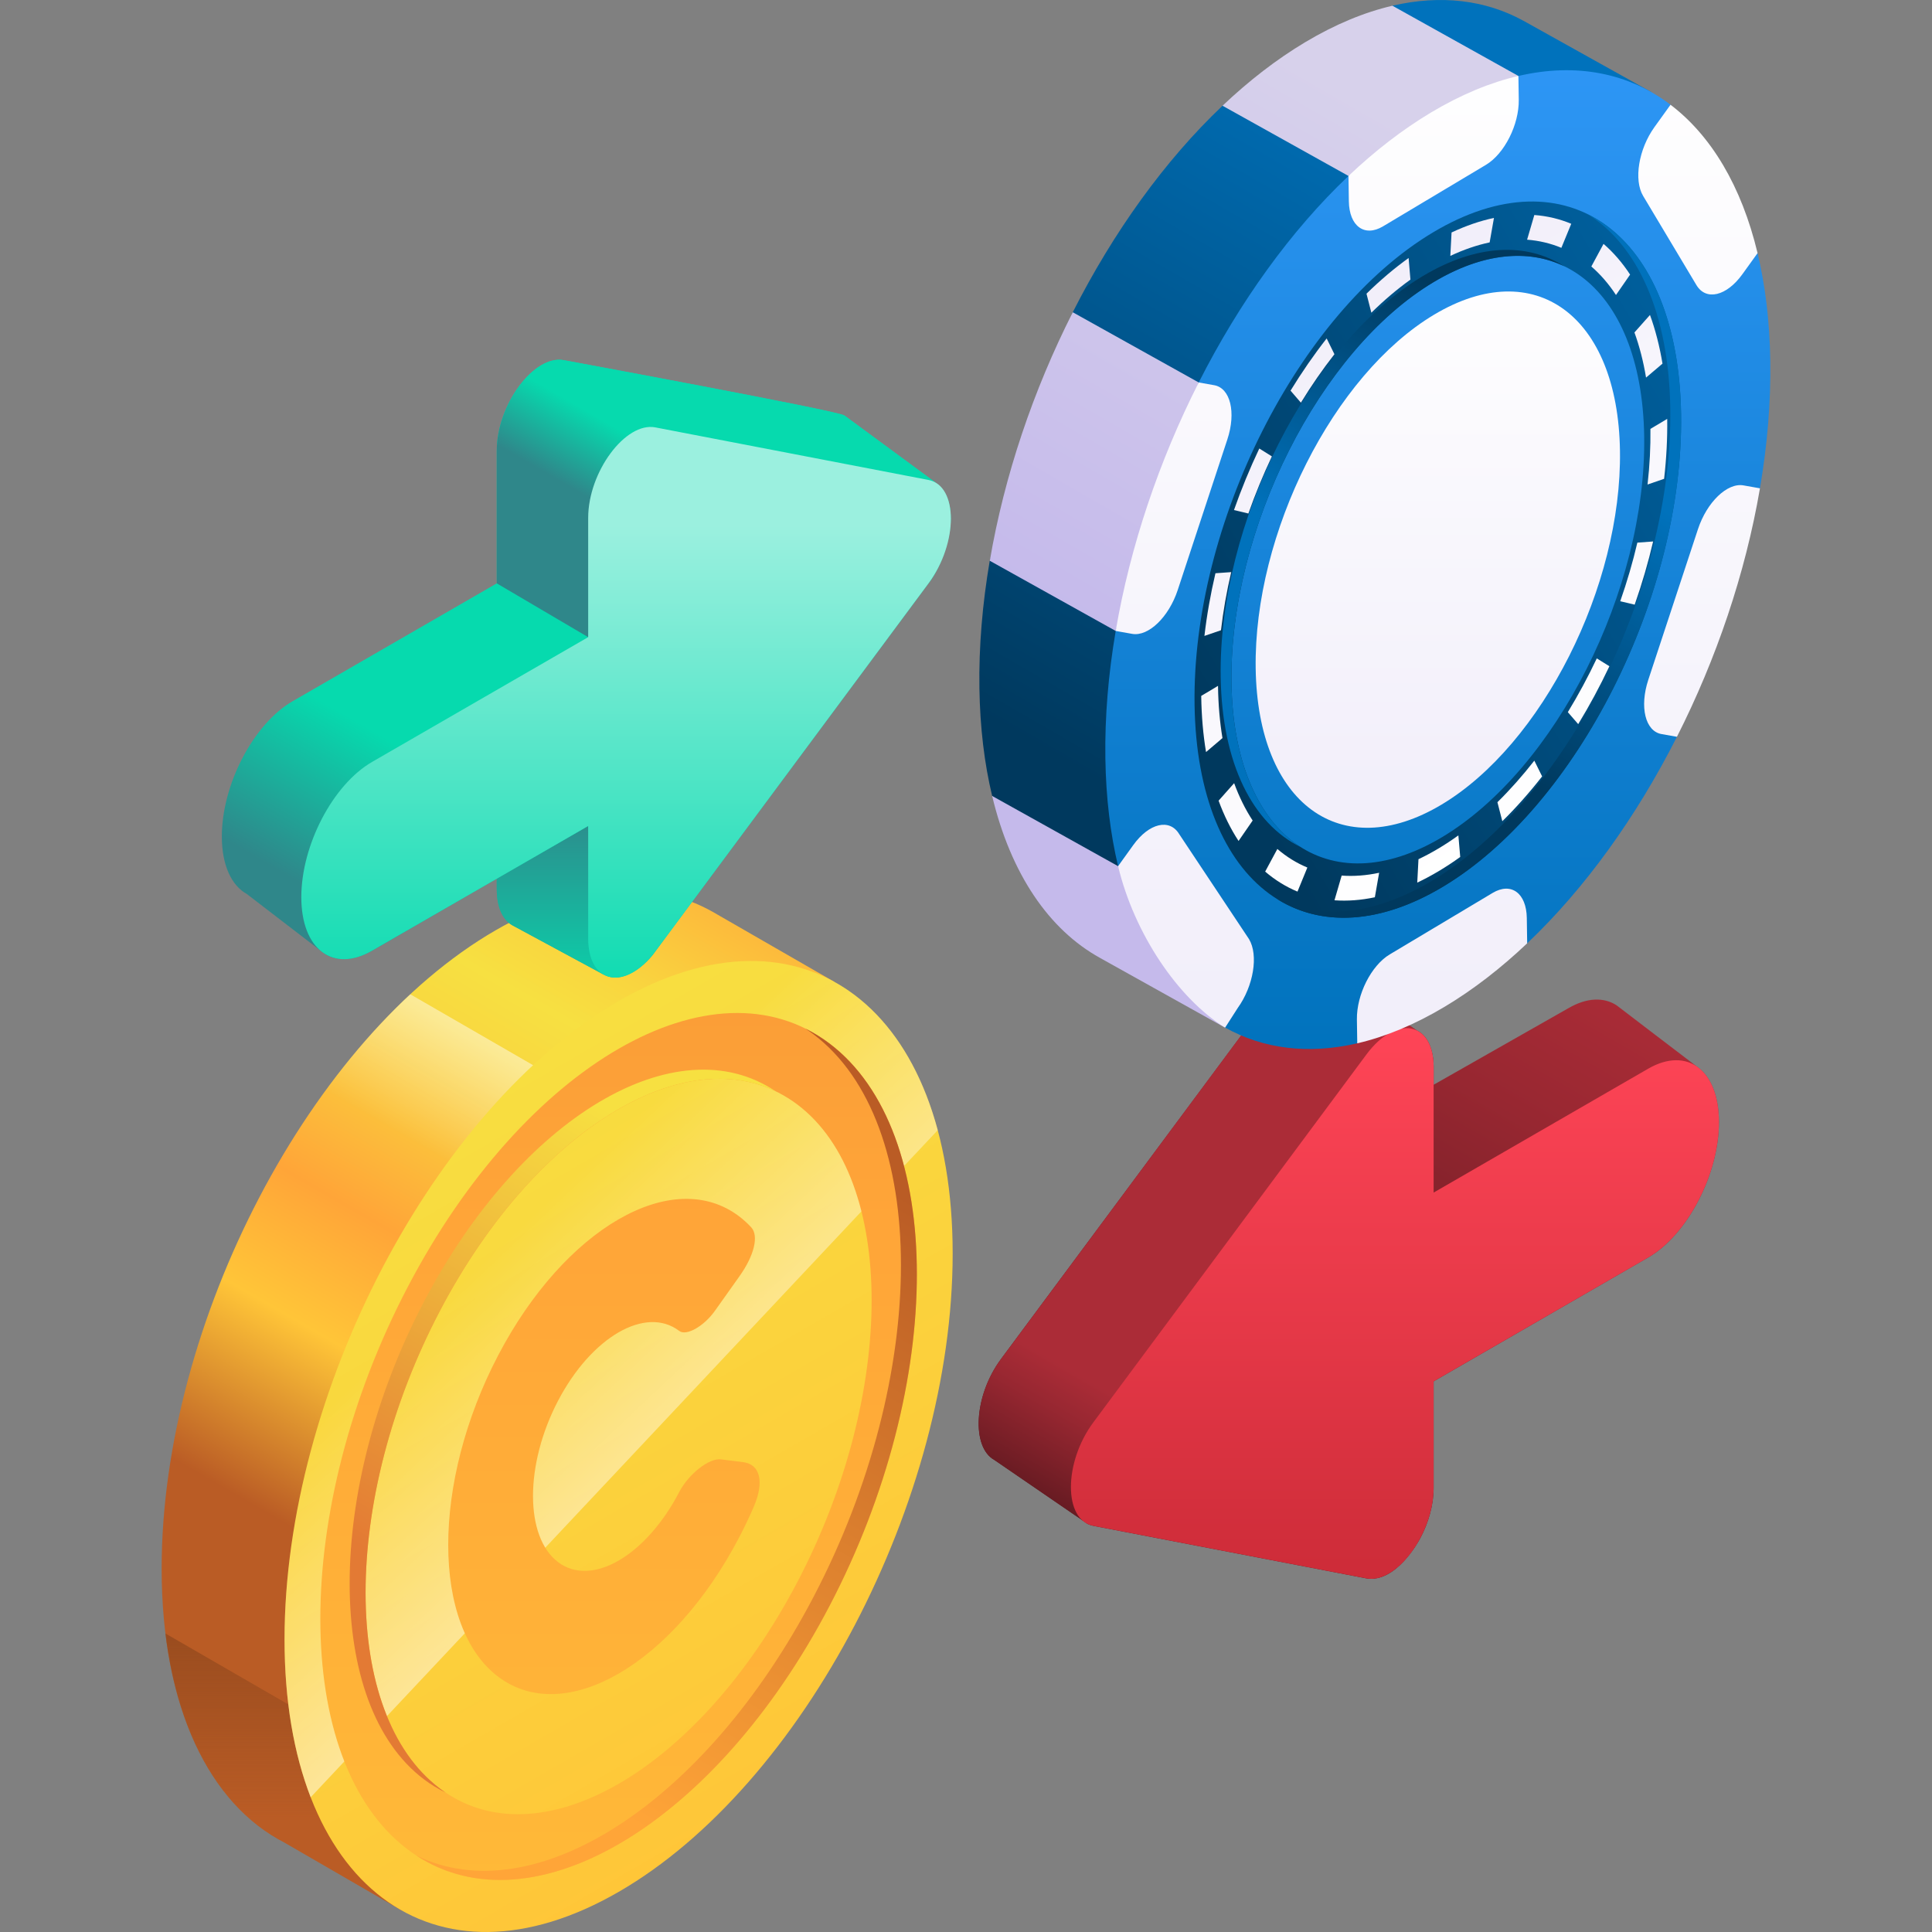
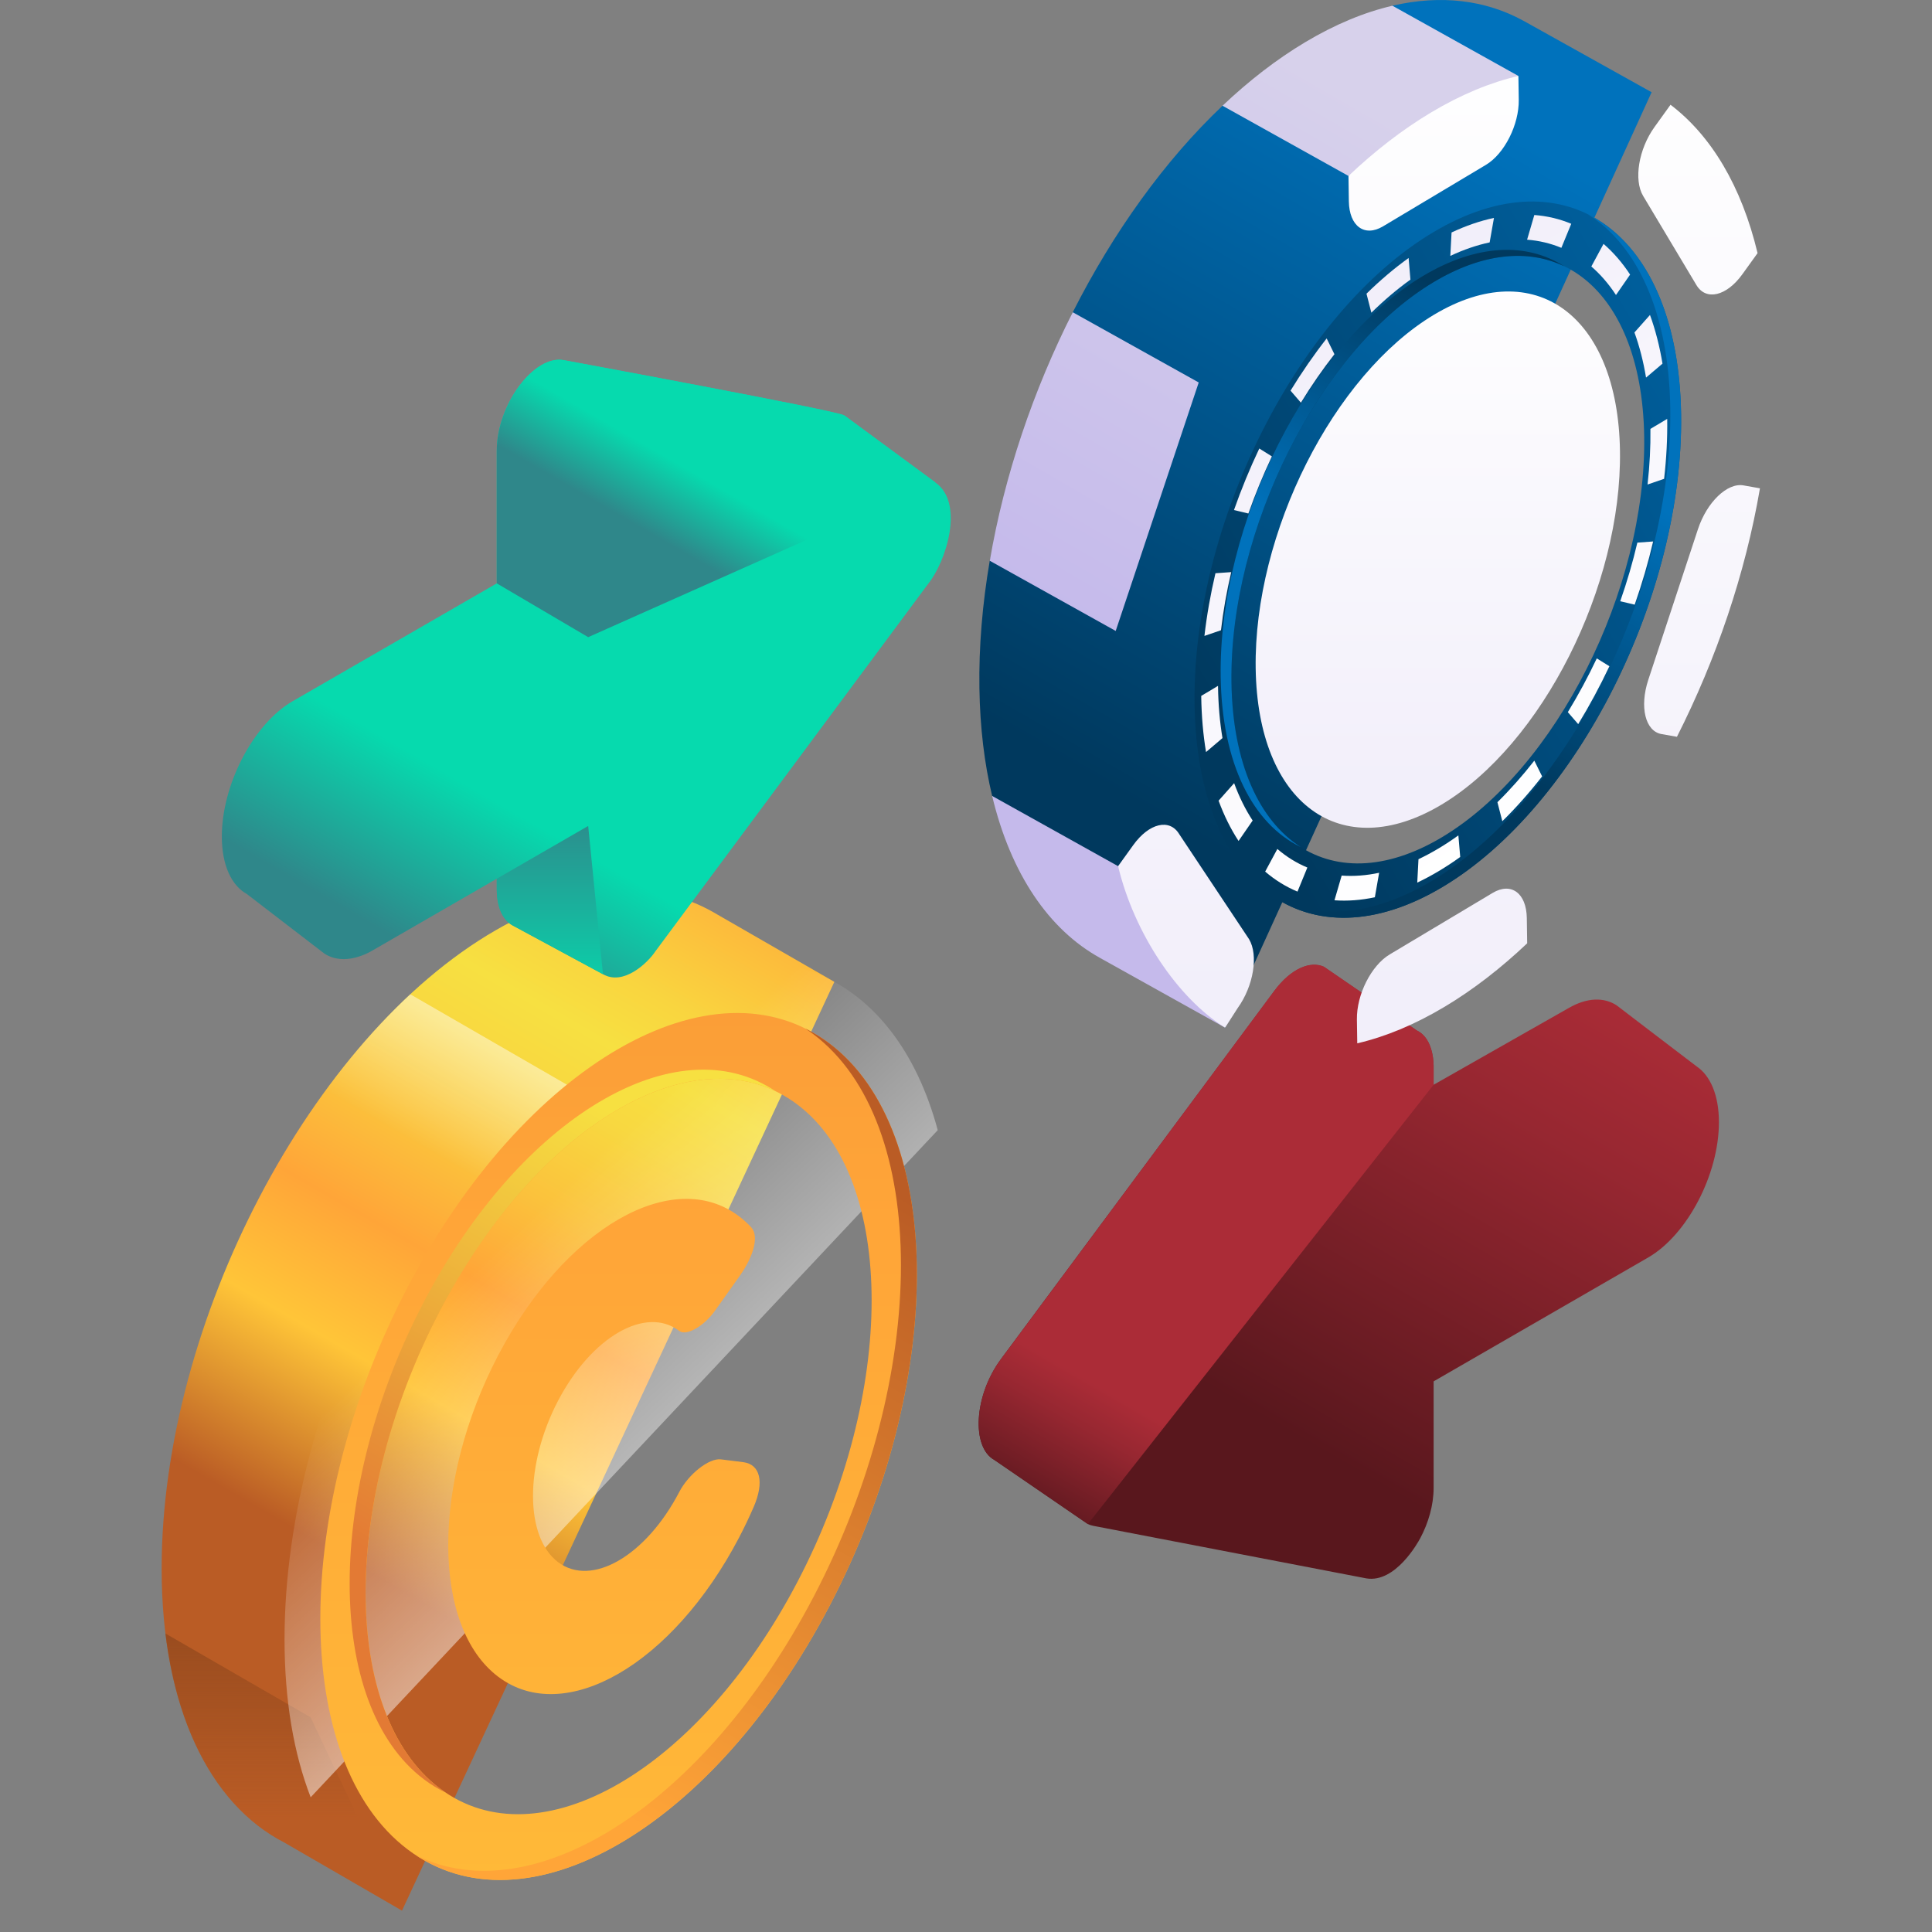
<svg xmlns="http://www.w3.org/2000/svg" width="140" height="140" viewBox="0 0 140 140" fill="none">
  <rect x="0" y="0" width="140" height="140" fill="#808080" stroke="none" />
  <path d="M122.943 77.274L122.943 77.273L122.934 77.267C122.854 77.214 117.143 72.848 117.143 72.848C116.229 72.255 115.01 72.274 113.67 73.047L103.886 78.606V77.348C103.886 77.251 103.942 75.282 102.676 74.677L95.936 70.054C94.953 69.615 93.555 70.163 92.331 71.814L72.54 98.475C70.552 101.152 70.392 104.881 72.055 105.794L78.831 110.439C78.954 110.497 79.085 110.541 79.226 110.568L99.017 114.377C101.13 114.722 102.769 111.743 102.916 111.467C103.505 110.361 103.886 109.067 103.886 107.818V100.099L119.43 91.125C122.263 89.489 124.56 85.1 124.56 81.323C124.56 79.358 123.938 77.947 122.943 77.274Z" fill="url(#paint0_linear_888_208)" />
  <path d="M103.886 77.348C103.886 77.251 103.942 75.282 102.677 74.678L95.936 70.054C94.954 69.615 93.556 70.164 92.331 71.814L72.54 98.475C70.553 101.152 70.392 104.881 72.055 105.794L78.832 110.44L103.886 78.606V77.348H103.886Z" fill="url(#paint1_linear_888_208)" />
-   <path d="M119.43 77.444L103.886 86.419V77.348C103.886 74.017 101.181 73.496 99.017 76.411L79.226 103.072C77.062 105.987 77.062 110.152 79.226 110.568L99.017 114.377C101.181 114.793 103.886 111.149 103.886 107.818V100.099L119.43 91.125C122.263 89.49 124.56 85.101 124.56 81.323C124.56 77.545 122.263 75.808 119.43 77.444Z" fill="url(#paint2_linear_888_208)" />
  <path d="M60.46 71.149L51.599 66.049C47.374 63.694 41.903 63.954 35.921 67.408C22.551 75.127 11.713 95.835 11.713 113.661C11.713 123.751 15.187 130.751 20.625 133.53L29.13 138.453L60.46 71.149Z" fill="url(#paint3_linear_888_208)" />
  <path d="M34.135 89.586L42.601 79.48L29.73 72.049C26.676 74.886 23.859 78.361 21.403 82.236L34.135 89.586Z" fill="url(#paint4_linear_888_208)" />
  <path d="M11.988 118.368C12.907 125.931 16.079 131.207 20.625 133.53L29.13 138.453L22.506 124.441L11.988 118.368Z" fill="url(#paint5_linear_888_208)" />
-   <path d="M69.034 90.841C69.034 73.015 58.196 64.822 44.826 72.541C31.457 80.26 20.618 100.968 20.618 118.794C20.618 136.62 31.456 144.814 44.826 137.095C58.196 129.376 69.034 108.668 69.034 90.841Z" fill="url(#paint6_linear_888_208)" />
  <path d="M44.826 72.541C31.457 80.26 20.618 100.968 20.618 118.794C20.618 123.24 21.293 127.087 22.512 130.237L67.952 81.896C64.893 70.508 55.696 66.265 44.826 72.541Z" fill="url(#paint7_linear_888_208)" />
  <path d="M53.556 111.417C53.94 110.683 54.293 109.942 54.616 109.197C55.4 107.388 55.089 106.109 53.856 105.954L52.24 105.751C51.385 105.643 49.898 106.817 49.225 108.107C49.221 108.116 49.216 108.124 49.212 108.133C46.789 112.761 42.862 115.029 40.44 113.197C38.018 111.366 38.018 106.13 40.44 101.502C42.862 96.874 46.789 94.606 49.212 96.438C49.215 96.44 49.218 96.443 49.222 96.445C49.727 96.831 51.002 96.119 51.806 94.986L53.595 92.467C54.658 90.969 55.002 89.546 54.432 88.932C54.16 88.64 53.869 88.374 53.556 88.137C48.734 84.492 40.917 89.005 36.096 98.218C31.275 107.43 31.274 117.853 36.096 121.498C40.917 125.143 48.735 120.629 53.556 111.417Z" fill="url(#paint8_linear_888_208)" />
  <path d="M60.109 116.371C68.55 100.244 68.55 81.997 60.109 75.616C51.669 69.235 37.984 77.136 29.543 93.264C21.102 109.391 21.102 127.638 29.543 134.019C37.984 140.4 51.669 132.499 60.109 116.371ZM31.862 129.589C24.701 124.176 24.701 108.697 31.862 95.017C39.022 81.336 50.631 74.634 57.791 80.046C64.951 85.459 64.951 100.938 57.791 114.619C50.63 128.3 39.022 135.002 31.862 129.589Z" fill="url(#paint9_linear_888_208)" />
  <path d="M32.292 129.894C32.147 129.797 32.003 129.696 31.862 129.589C24.701 124.176 24.701 108.697 31.862 95.017C38.515 82.304 49.009 75.619 56.206 79.08C49.019 74.241 37.726 80.945 30.708 94.355C23.547 108.036 23.547 123.514 30.708 128.927C31.214 129.31 31.744 129.63 32.292 129.894Z" fill="url(#paint10_linear_888_208)" />
  <path d="M60.109 75.616C59.543 75.188 58.952 74.826 58.342 74.525C58.549 74.661 58.754 74.802 58.955 74.955C67.396 81.336 67.396 99.582 58.955 115.71C51.081 130.755 38.644 138.639 30.157 134.449C38.635 140.016 51.87 132.114 60.109 116.371C68.55 100.244 68.55 81.997 60.109 75.616Z" fill="url(#paint11_linear_888_208)" />
  <path d="M67.781 34.964L67.782 34.962L61.212 30.124C61.209 30.122 61.172 30.102 61.172 30.102C60.785 29.778 40.867 26.101 40.867 26.101C38.703 25.685 35.998 29.328 35.998 32.66V42.273L21.205 50.813C18.372 52.449 16.075 56.838 16.075 60.616C16.075 62.71 16.782 64.176 17.894 64.788L17.894 64.789L23.492 69.09C24.98 70.077 26.796 68.989 26.965 68.891L35.998 63.676V64.419C35.998 65.754 36.433 66.636 37.092 67.028L37.091 67.028L37.107 67.038C37.114 67.042 37.122 67.046 37.129 67.051L43.694 70.594C45.189 71.458 46.954 69.755 47.491 68.936L67.282 42.275C68.517 40.74 69.937 36.48 67.781 34.964Z" fill="url(#paint12_linear_888_208)" />
  <path d="M35.998 63.676V64.419C35.998 65.754 36.432 66.636 37.091 67.028L37.091 67.029L37.107 67.038C37.114 67.042 37.121 67.046 37.129 67.051L43.694 70.595L42.622 59.852L35.998 63.676Z" fill="url(#paint13_linear_888_208)" />
  <path d="M67.781 34.964L67.779 34.959L61.212 30.124C61.209 30.122 61.171 30.102 61.171 30.102C60.785 29.778 40.866 26.101 40.866 26.101C38.703 25.685 35.998 29.328 35.998 32.66V42.273L42.622 46.171L67.781 34.964Z" fill="url(#paint14_linear_888_208)" />
-   <path d="M67.281 34.779L47.49 30.971C45.327 30.554 42.622 34.198 42.622 37.529V46.171L26.965 55.211C24.131 56.846 21.834 61.235 21.834 65.013C21.834 68.79 24.131 70.527 26.965 68.891L42.622 59.851V67.999C42.622 71.331 45.327 71.851 47.49 68.936L67.281 42.275C69.445 39.361 69.445 35.196 67.281 34.779Z" fill="url(#paint15_linear_888_208)" />
  <path d="M88.588 7.662L88.588 7.662C84.395 11.635 80.67 16.837 77.737 22.625L77.737 22.628L71.725 40.636L71.717 40.656C71.188 43.76 70.926 46.855 70.972 49.863C71.015 52.729 71.335 55.341 71.895 57.677L88.777 74.468L119.682 6.683L110.502 1.565C110.473 1.549 110.444 1.533 110.415 1.517L110.368 1.491L110.367 1.492C107.644 0.004 104.422 -0.402 100.9 0.415L88.588 7.662Z" fill="url(#paint16_linear_888_208)" />
  <path d="M71.894 57.677C73.25 63.339 76.017 67.372 79.707 69.411L79.707 69.412L88.776 74.468L81.021 62.765L71.894 57.677Z" fill="url(#paint17_linear_888_208)" />
-   <path d="M98.354 75.602L110.665 68.356C114.859 64.383 118.584 59.18 121.517 53.391L127.533 35.385C128.064 32.273 128.328 29.171 128.282 26.155C128.239 23.29 127.919 20.678 127.36 18.342L121.053 7.591C118.035 5.301 114.247 4.525 110.028 5.504L97.716 12.75C93.522 16.723 89.797 21.926 86.864 27.715L80.848 45.721C80.317 48.833 80.053 51.935 80.099 54.95C80.142 57.816 80.462 60.428 81.021 62.764L88.77 74.459C91.519 76 94.782 76.43 98.354 75.602Z" fill="url(#paint18_linear_888_208)" />
  <path d="M104.548 64.262C114.283 58.444 122.015 43.113 121.818 30.018C121.62 16.924 113.568 11.026 103.833 16.844C94.098 22.662 86.366 37.993 86.563 51.087C86.76 64.182 94.812 70.081 104.548 64.262ZM89.237 49.489C89.07 38.382 95.629 25.376 103.888 20.441C112.146 15.505 118.976 20.509 119.144 31.617C119.311 42.725 112.752 55.73 104.494 60.666C96.235 65.601 89.405 60.597 89.237 49.489Z" fill="url(#paint19_linear_888_208)" />
  <path d="M121.035 29.583C121.233 42.677 113.501 58.009 103.765 63.827C99.537 66.353 95.628 66.667 92.54 65.145C95.736 67.142 99.954 67.008 104.548 64.263C114.283 58.445 122.015 43.113 121.818 30.019C121.706 22.611 119.08 17.509 115.058 15.526C118.635 17.761 120.931 22.667 121.035 29.583Z" fill="url(#paint20_linear_888_208)" />
  <path d="M103.105 20.005C94.846 24.94 88.287 37.946 88.455 49.053C88.55 55.375 90.805 59.715 94.251 61.376C91.25 59.463 89.325 55.319 89.237 49.489C89.07 38.382 95.629 25.376 103.887 20.441C107.446 18.314 110.738 18.037 113.347 19.295C110.63 17.562 107.03 17.659 103.105 20.005Z" fill="url(#paint21_linear_888_208)" />
  <path d="M102.073 18.696L102.205 20.262C101.245 20.951 100.293 21.758 99.374 22.66L99.021 21.282C100.012 20.309 101.038 19.439 102.073 18.696ZM105.185 16.846C106.223 16.358 107.256 16.003 108.258 15.791L107.946 17.565C107.018 17.761 106.059 18.09 105.096 18.543L105.185 16.846ZM96.135 24.524L96.698 25.668C95.844 26.757 95.027 27.939 94.268 29.179L93.517 28.308C94.335 26.971 95.216 25.698 96.135 24.524ZM111.183 15.58C112.119 15.651 113.019 15.865 113.859 16.216L113.143 17.959C112.363 17.634 111.527 17.435 110.659 17.369L111.183 15.58ZM91.253 32.501L92.166 33.071C91.529 34.416 90.956 35.809 90.463 37.211L89.418 36.961C89.949 35.45 90.566 33.949 91.253 32.501ZM116.198 17.672C116.912 18.289 117.56 19.038 118.123 19.898L117.1 21.377C116.578 20.579 115.977 19.883 115.314 19.311L116.198 17.672ZM88.076 41.539L89.218 41.458C88.886 42.874 88.636 44.291 88.477 45.67L87.277 46.081C87.448 44.593 87.718 43.065 88.076 41.539ZM119.564 22.823C119.957 23.902 120.262 25.089 120.471 26.35L119.279 27.362C119.085 26.192 118.802 25.091 118.438 24.091L119.564 22.823ZM87.045 50.428L88.262 49.7L88.263 49.77C88.283 51.071 88.391 52.321 88.585 53.484L87.394 54.497C87.185 53.244 87.068 51.899 87.046 50.497L87.045 50.428ZM119.596 31.079L120.813 30.354C120.832 31.756 120.757 33.217 120.587 34.697L119.387 35.11C119.544 33.737 119.614 32.381 119.596 31.079ZM89.43 56.751C89.796 57.749 90.247 58.661 90.772 59.459L89.751 60.939C89.185 60.078 88.698 59.096 88.304 58.02L89.43 56.751ZM118.649 39.321L119.792 39.237C119.436 40.761 118.986 42.301 118.455 43.816L117.409 43.568C117.901 42.163 118.319 40.734 118.649 39.321ZM92.562 61.519C93.225 62.089 93.957 62.542 94.736 62.865L94.021 64.609C93.182 64.26 92.394 63.773 91.679 63.159L92.562 61.519ZM115.709 47.71L116.624 48.278C115.939 49.726 115.178 51.138 114.363 52.473L113.611 51.605C114.367 50.365 115.073 49.055 115.709 47.71ZM97.222 63.448C98.093 63.512 99.006 63.444 99.937 63.245L99.627 65.019C98.624 65.233 97.639 65.306 96.701 65.238L97.222 63.448ZM111.183 55.12L111.748 56.261C110.827 57.439 109.857 58.532 108.864 59.509L108.509 58.132C109.43 57.226 110.329 56.212 111.183 55.12ZM102.788 62.261C103.744 61.809 104.726 61.223 105.679 60.536L105.813 62.1C104.788 62.839 103.73 63.47 102.7 63.957L102.788 62.261Z" fill="url(#paint22_linear_888_208)" />
  <path d="M90.991 48.441C91.139 58.246 97.168 62.663 104.458 58.306C111.748 53.95 117.537 42.47 117.389 32.665C117.242 22.86 111.212 18.444 103.923 22.8C96.633 27.156 90.844 38.636 90.991 48.441Z" fill="url(#paint23_linear_888_208)" />
  <path d="M104.679 72.957C106.751 71.719 108.756 70.165 110.665 68.356L110.638 66.519C110.61 64.716 109.502 63.904 108.161 64.705L100.704 69.161C99.364 69.963 98.299 72.073 98.326 73.877L98.352 75.603C100.374 75.133 102.495 74.262 104.679 72.957Z" fill="url(#paint24_linear_888_208)" />
  <path d="M127.533 35.385L126.337 35.173C125.162 34.966 123.685 36.388 123.039 38.35L119.441 49.264C118.795 51.226 119.223 52.985 120.397 53.193L121.517 53.391C124.376 47.747 126.481 41.547 127.533 35.385Z" fill="url(#paint25_linear_888_208)" />
  <path d="M122.928 20.656C123.621 21.817 125.114 21.465 126.261 19.869L127.36 18.342C126.196 13.479 123.989 9.819 121.052 7.591L119.889 9.208C118.742 10.803 118.374 13.038 119.068 14.199L122.928 20.656Z" fill="url(#paint26_linear_888_208)" />
  <path d="M100.901 0.415C98.879 0.885 96.758 1.756 94.575 3.061C92.502 4.299 90.497 5.854 88.588 7.662L97.716 12.75L110.029 5.504L100.901 0.415Z" fill="url(#paint27_linear_888_208)" />
  <path d="M100.22 16.401L107.677 11.945C109.017 11.144 110.082 9.033 110.055 7.23L110.029 5.504C108.006 5.973 105.886 6.844 103.702 8.149C101.63 9.387 99.624 10.941 97.716 12.75L97.743 14.587C97.77 16.39 98.879 17.203 100.22 16.401Z" fill="url(#paint28_linear_888_208)" />
  <path d="M77.737 22.628C74.877 28.272 72.776 34.473 71.725 40.636L80.848 45.721L86.864 27.715L77.737 22.628Z" fill="url(#paint29_linear_888_208)" />
-   <path d="M82.044 45.933C83.219 46.141 84.695 44.718 85.342 42.756L88.939 31.842C89.586 29.88 89.158 28.121 87.984 27.913L86.864 27.715C84.005 33.359 81.899 39.559 80.848 45.721L82.044 45.933Z" fill="url(#paint30_linear_888_208)" />
  <path d="M88.776 74.468L89.689 73.045C90.837 71.45 91.204 69.215 90.51 68.054L85.454 60.45C84.76 59.289 83.267 59.641 82.12 61.237L81.021 62.764C82.185 67.628 85.339 72.332 88.776 74.468Z" fill="url(#paint31_linear_888_208)" />
  <defs>
    <linearGradient id="paint0_linear_888_208" x1="91.887" y1="102.948" x2="111.807" y2="68.446" gradientUnits="userSpaceOnUse">
      <stop stop-color="#59171D" />
      <stop offset="0.123" stop-color="#641A21" />
      <stop offset="0.711" stop-color="#972731" />
      <stop offset="1" stop-color="#AB2C37" />
    </linearGradient>
    <linearGradient id="paint1_linear_888_208" x1="75.575" y1="110.375" x2="80.889" y2="101.172" gradientUnits="userSpaceOnUse">
      <stop stop-color="#59171D" />
      <stop offset="0.123" stop-color="#641A21" />
      <stop offset="0.711" stop-color="#972731" />
      <stop offset="1" stop-color="#AB2C37" />
    </linearGradient>
    <linearGradient id="paint2_linear_888_208" x1="101.082" y1="119.368" x2="101.082" y2="74.129" gradientUnits="userSpaceOnUse">
      <stop stop-color="#C62834" />
      <stop offset="0.474" stop-color="#E33746" />
      <stop offset="1" stop-color="#FF4557" />
    </linearGradient>
    <linearGradient id="paint3_linear_888_208" x1="24.065" y1="112.372" x2="53.663" y2="61.107" gradientUnits="userSpaceOnUse">
      <stop stop-color="#BA5C25" />
      <stop offset="0.222" stop-color="#FFC538" />
      <stop offset="0.375" stop-color="#FFA538" />
      <stop offset="0.5" stop-color="#FBC23C" />
      <stop offset="0.626" stop-color="#F8D840" />
      <stop offset="0.706" stop-color="#F7E041" />
      <stop offset="0.786" stop-color="#F9D53F" />
      <stop offset="0.926" stop-color="#FDB73B" />
      <stop offset="1" stop-color="#FFA538" />
    </linearGradient>
    <linearGradient id="paint4_linear_888_208" x1="40.492" y1="66.153" x2="30.731" y2="83.059" gradientUnits="userSpaceOnUse">
      <stop stop-color="white" />
      <stop offset="1" stop-color="white" stop-opacity="0" />
    </linearGradient>
    <linearGradient id="paint5_linear_888_208" x1="20.559" y1="112.187" x2="20.559" y2="131.76" gradientUnits="userSpaceOnUse">
      <stop stop-color="#8B451C" />
      <stop offset="1" stop-color="#8B451C" stop-opacity="0" />
    </linearGradient>
    <linearGradient id="paint6_linear_888_208" x1="44.826" y1="140.015" x2="13.689" y2="86.086" gradientUnits="userSpaceOnUse">
      <stop stop-color="#FFC538" />
      <stop offset="1" stop-color="#F7E041" />
    </linearGradient>
    <linearGradient id="paint7_linear_888_208" x1="62.242" y1="122.282" x2="34.057" y2="92.368" gradientUnits="userSpaceOnUse">
      <stop stop-color="white" />
      <stop offset="1" stop-color="white" stop-opacity="0" />
    </linearGradient>
    <linearGradient id="paint8_linear_888_208" x1="43.763" y1="-6.223" x2="43.763" y2="166.704" gradientUnits="userSpaceOnUse">
      <stop stop-color="#E37A34" />
      <stop offset="0.549" stop-color="#FFA538" />
      <stop offset="0.989" stop-color="#FFC538" />
    </linearGradient>
    <linearGradient id="paint9_linear_888_208" x1="44.826" y1="-6.223" x2="44.826" y2="166.704" gradientUnits="userSpaceOnUse">
      <stop stop-color="#E37A34" />
      <stop offset="0.549" stop-color="#FFA538" />
      <stop offset="0.989" stop-color="#FFC538" />
    </linearGradient>
    <linearGradient id="paint10_linear_888_208" x1="30.168" y1="114.388" x2="48.345" y2="82.906" gradientUnits="userSpaceOnUse">
      <stop stop-color="#E37A34" />
      <stop offset="1" stop-color="#F7E041" />
    </linearGradient>
    <linearGradient id="paint11_linear_888_208" x1="64.614" y1="86.164" x2="40.012" y2="128.777" gradientUnits="userSpaceOnUse">
      <stop stop-color="#BA5C25" />
      <stop offset="1" stop-color="#FFA538" />
    </linearGradient>
    <linearGradient id="paint12_linear_888_208" x1="30.607" y1="69.114" x2="36.717" y2="58.531" gradientUnits="userSpaceOnUse">
      <stop stop-color="#2F878A" />
      <stop offset="1" stop-color="#06DAAE" />
    </linearGradient>
    <linearGradient id="paint13_linear_888_208" x1="39.846" y1="58.341" x2="39.846" y2="73.095" gradientUnits="userSpaceOnUse">
      <stop stop-color="#2F878A" />
      <stop offset="1" stop-color="#06DAAE" />
    </linearGradient>
    <linearGradient id="paint14_linear_888_208" x1="48.173" y1="39.259" x2="50.867" y2="34.593" gradientUnits="userSpaceOnUse">
      <stop stop-color="#2F878A" />
      <stop offset="1" stop-color="#06DAAE" />
    </linearGradient>
    <linearGradient id="paint15_linear_888_208" x1="45.369" y1="73.517" x2="45.369" y2="38.078" gradientUnits="userSpaceOnUse">
      <stop stop-color="#06DAAE" />
      <stop offset="1" stop-color="#9BF0DF" />
    </linearGradient>
    <linearGradient id="paint16_linear_888_208" x1="78.806" y1="56.16" x2="106.613" y2="7.996" gradientUnits="userSpaceOnUse">
      <stop stop-color="#00395E" />
      <stop offset="1" stop-color="#0072BC" />
    </linearGradient>
    <linearGradient id="paint17_linear_888_208" x1="87.853" y1="53.051" x2="110.235" y2="14.284" gradientUnits="userSpaceOnUse">
      <stop stop-color="#C5BAEB" />
      <stop offset="1" stop-color="#D7D1EB" />
    </linearGradient>
    <linearGradient id="paint18_linear_888_208" x1="104.19" y1="77.346" x2="104.19" y2="2.201" gradientUnits="userSpaceOnUse">
      <stop stop-color="#0072BC" />
      <stop offset="1" stop-color="#2F97F7" />
    </linearGradient>
    <linearGradient id="paint19_linear_888_208" x1="86.689" y1="51.543" x2="144.252" y2="17.798" gradientUnits="userSpaceOnUse">
      <stop stop-color="#00395E" />
      <stop offset="1" stop-color="#0072BC" />
    </linearGradient>
    <linearGradient id="paint20_linear_888_208" x1="104.911" y1="53.598" x2="115.693" y2="34.248" gradientUnits="userSpaceOnUse">
      <stop stop-color="#00395E" />
      <stop offset="1" stop-color="#0072BC" />
    </linearGradient>
    <linearGradient id="paint21_linear_888_208" x1="107.451" y1="22.591" x2="97.362" y2="40.697" gradientUnits="userSpaceOnUse">
      <stop stop-color="#00395E" />
      <stop offset="1" stop-color="#0072BC" />
    </linearGradient>
    <linearGradient id="paint22_linear_888_208" x1="103.326" y1="18.365" x2="123.472" y2="52.06" gradientUnits="userSpaceOnUse">
      <stop stop-color="#F2EFFA" />
      <stop offset="1" stop-color="white" />
    </linearGradient>
    <linearGradient id="paint23_linear_888_208" x1="104.19" y1="56.976" x2="104.19" y2="18.059" gradientUnits="userSpaceOnUse">
      <stop stop-color="#F2EFFA" />
      <stop offset="1" stop-color="white" />
    </linearGradient>
    <linearGradient id="paint24_linear_888_208" x1="104.495" y1="72.599" x2="104.495" y2="1.697" gradientUnits="userSpaceOnUse">
      <stop stop-color="#F2EFFA" />
      <stop offset="1" stop-color="white" />
    </linearGradient>
    <linearGradient id="paint25_linear_888_208" x1="123.336" y1="72.599" x2="123.336" y2="1.697" gradientUnits="userSpaceOnUse">
      <stop stop-color="#F2EFFA" />
      <stop offset="1" stop-color="white" />
    </linearGradient>
    <linearGradient id="paint26_linear_888_208" x1="123.039" y1="72.599" x2="123.039" y2="1.697" gradientUnits="userSpaceOnUse">
      <stop stop-color="#F2EFFA" />
      <stop offset="1" stop-color="white" />
    </linearGradient>
    <linearGradient id="paint27_linear_888_208" x1="80.116" y1="39.825" x2="98.869" y2="7.344" gradientUnits="userSpaceOnUse">
      <stop stop-color="#C5BAEB" />
      <stop offset="1" stop-color="#D7D1EB" />
    </linearGradient>
    <linearGradient id="paint28_linear_888_208" x1="103.885" y1="72.599" x2="103.885" y2="1.697" gradientUnits="userSpaceOnUse">
      <stop stop-color="#F2EFFA" />
      <stop offset="1" stop-color="white" />
    </linearGradient>
    <linearGradient id="paint29_linear_888_208" x1="74.282" y1="42.852" x2="95.265" y2="6.51" gradientUnits="userSpaceOnUse">
      <stop stop-color="#C5BAEB" />
      <stop offset="1" stop-color="#D7D1EB" />
    </linearGradient>
    <linearGradient id="paint30_linear_888_208" x1="85.044" y1="72.599" x2="85.044" y2="1.697" gradientUnits="userSpaceOnUse">
      <stop stop-color="#F2EFFA" />
      <stop offset="1" stop-color="white" />
    </linearGradient>
    <linearGradient id="paint31_linear_888_208" x1="85.941" y1="72.599" x2="85.941" y2="1.697" gradientUnits="userSpaceOnUse">
      <stop stop-color="#F2EFFA" />
      <stop offset="1" stop-color="white" />
    </linearGradient>
  </defs>
</svg>